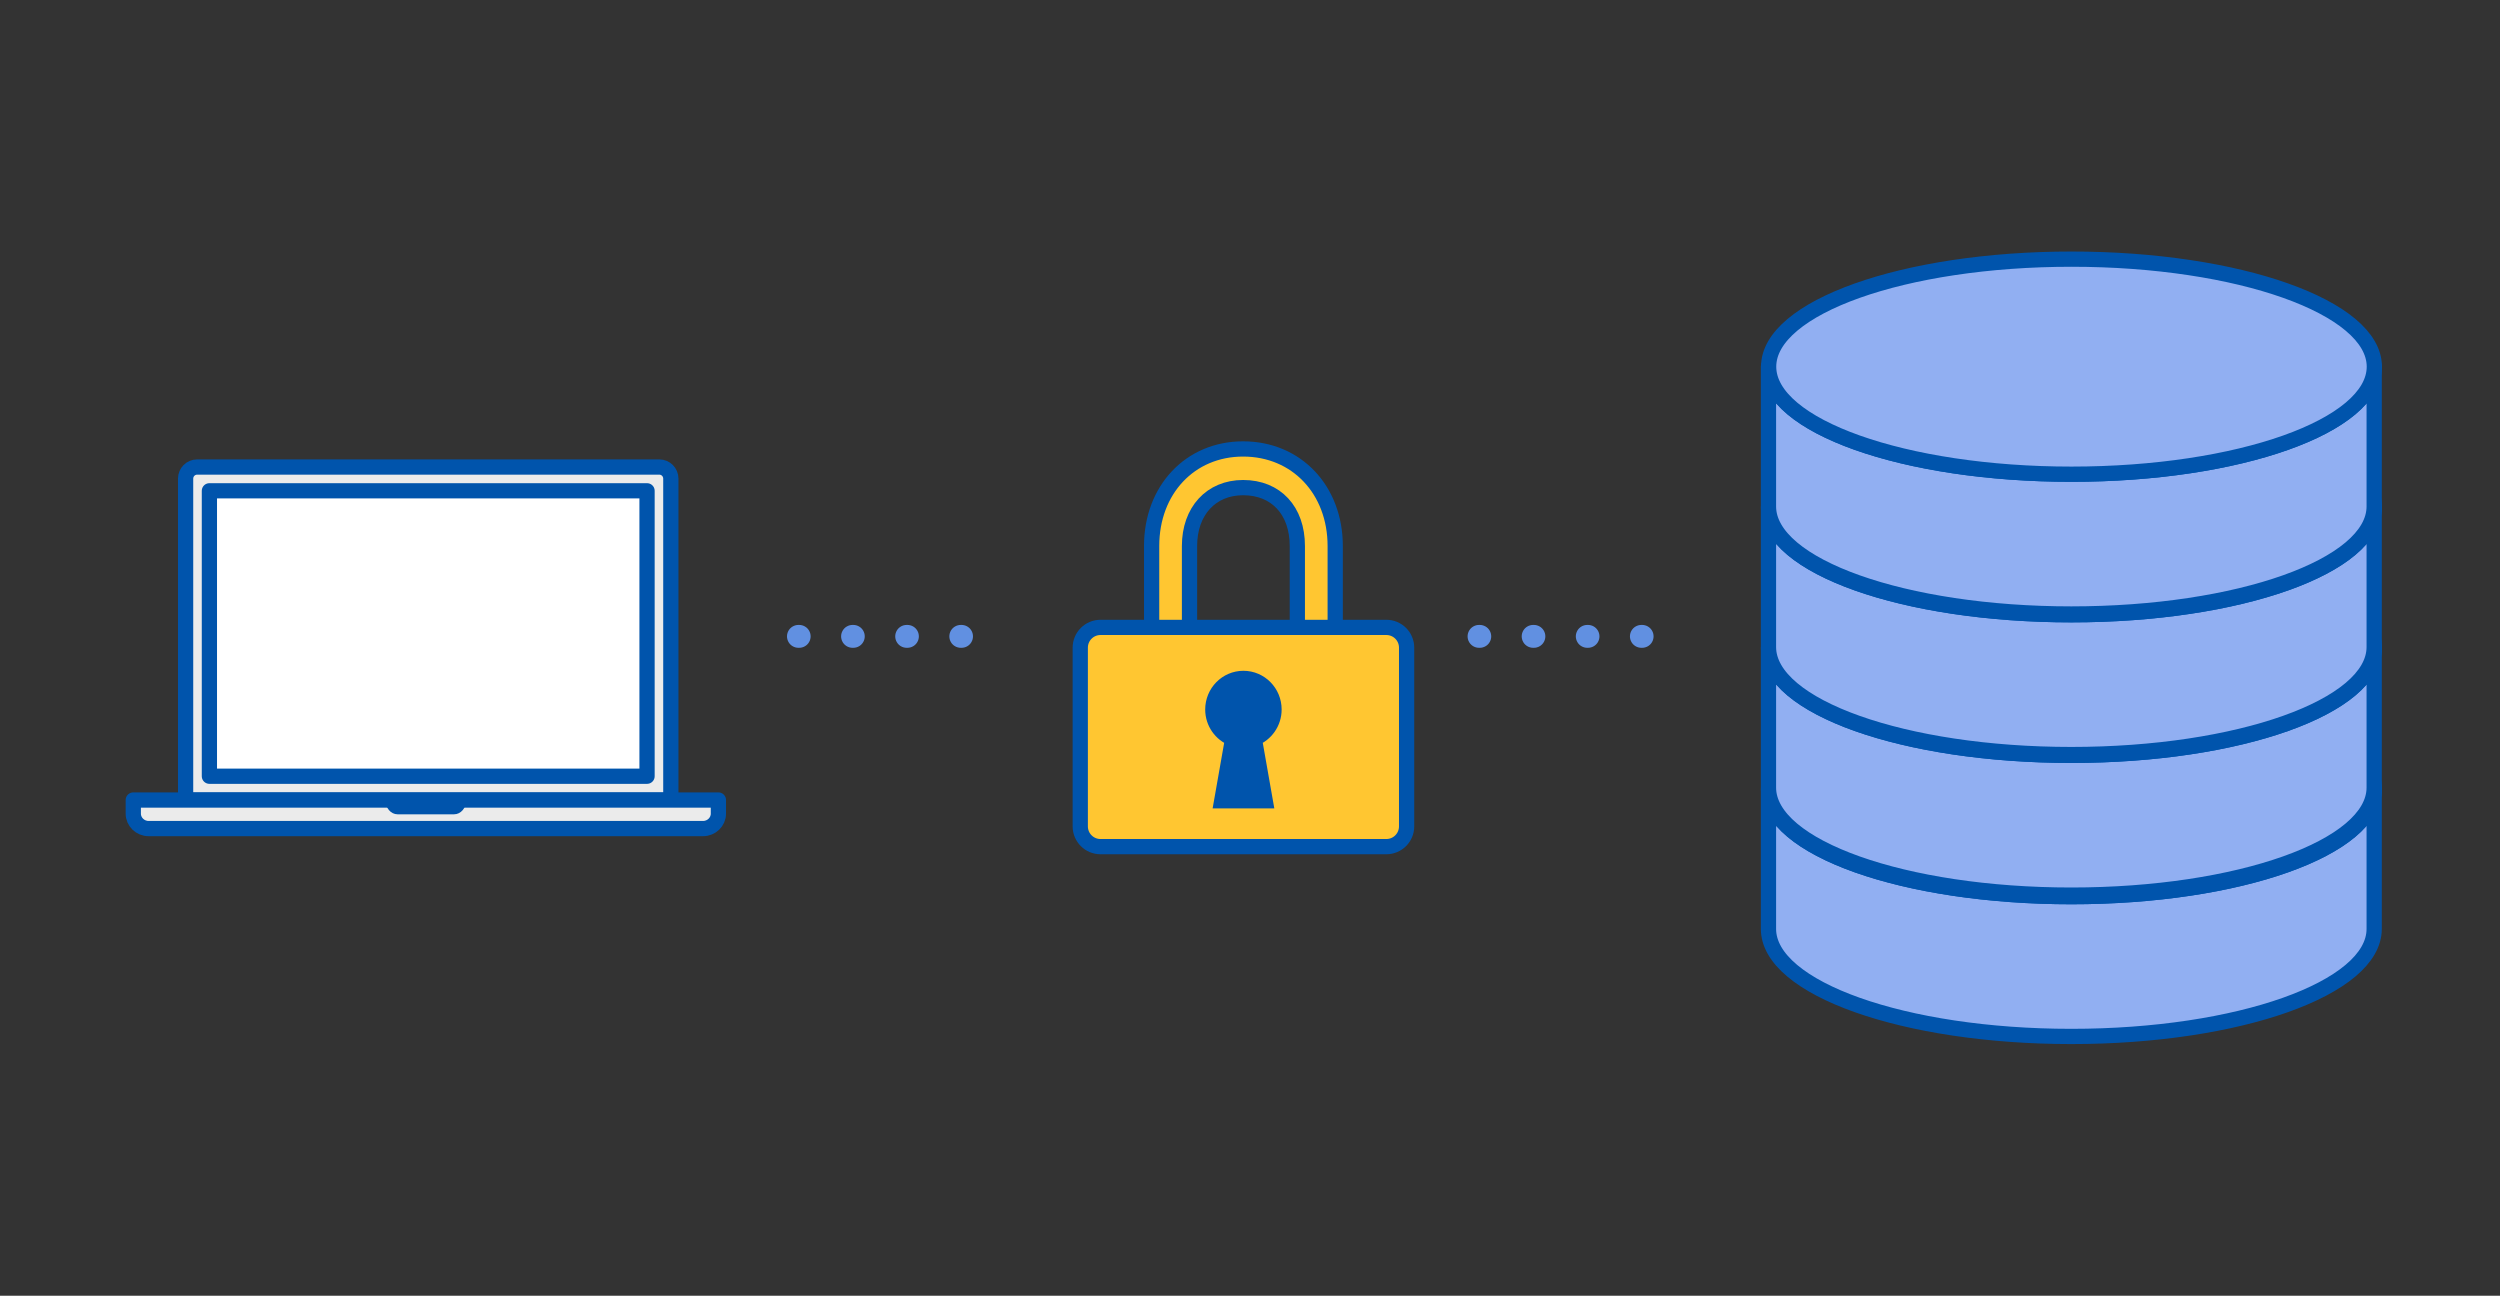
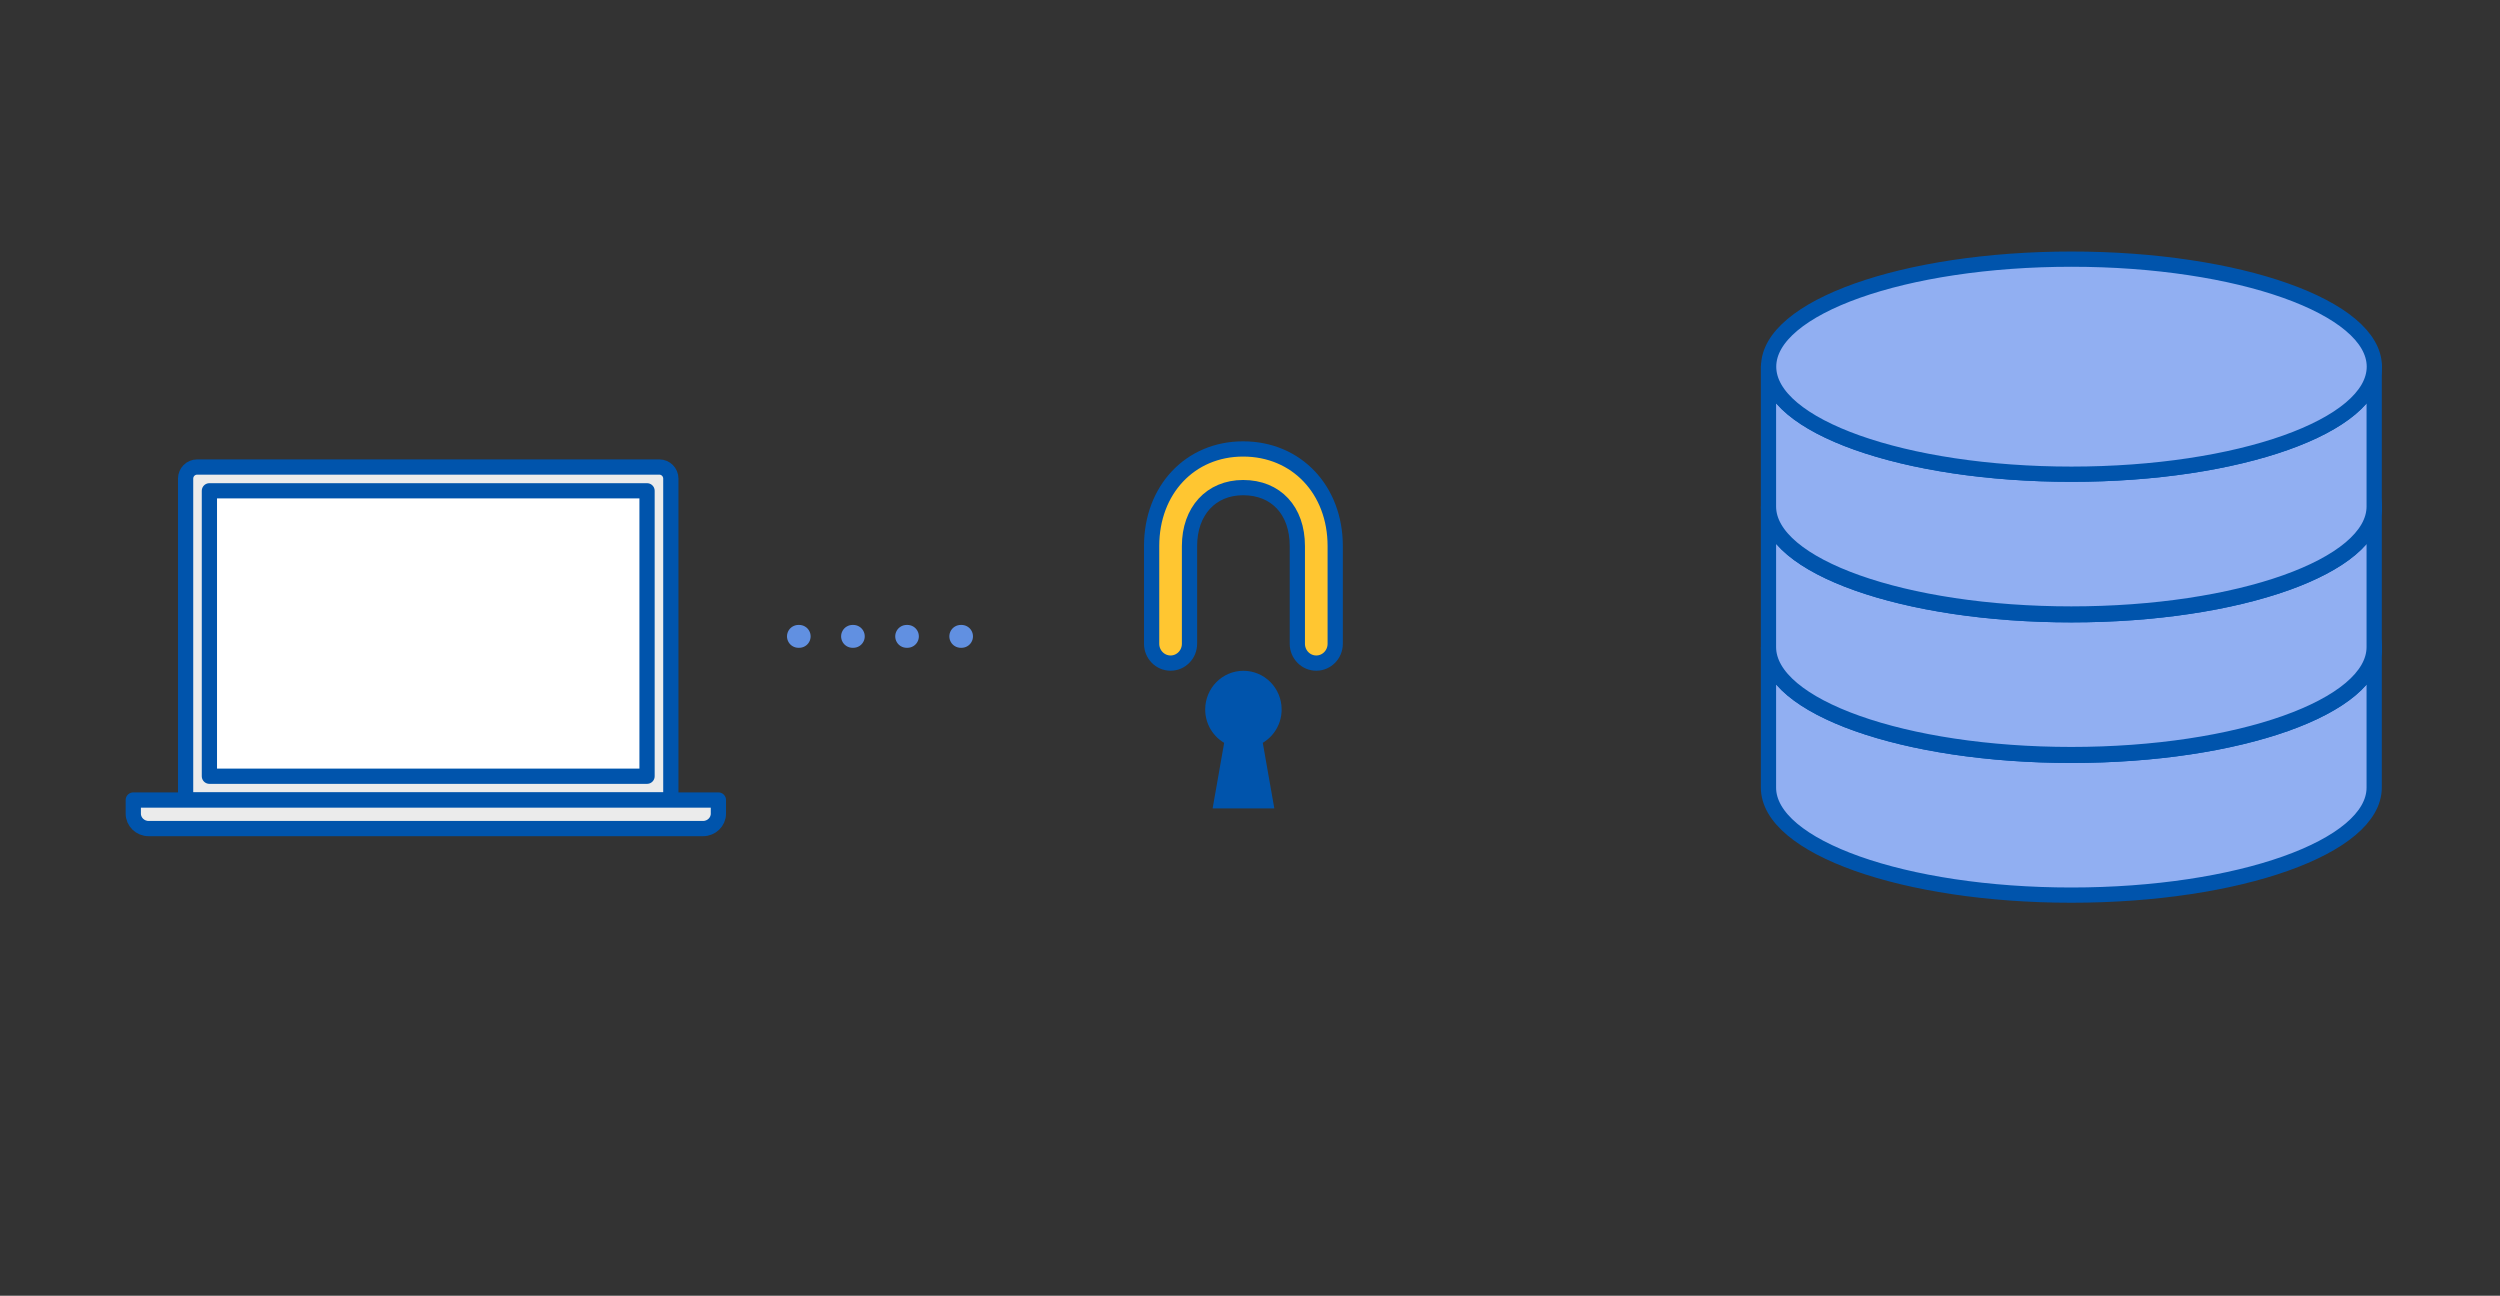
<svg xmlns="http://www.w3.org/2000/svg" fill="none" height="170" viewBox="0 0 328 170" width="328">
  <rect x="0" y="0" width="328" height="170" fill="#333333" stroke="none" />
  <path d="m88.013 104.963h-63.661v-42.17c0-.838.677-1.519 1.51-1.519h60.642c.833 0 1.51.681 1.51 1.519z" style="fill:#fff;fill-opacity:.9;stroke:#0054ac;stroke-width:2;stroke-miterlimit:10;stroke-linejoin:round" />
  <path d="m84.892 64.394h-57.419v37.447h57.419z" fill="#fff" stroke="#0054ac" stroke-linejoin="round" stroke-miterlimit="10" stroke-width="2" />
  <path d="m94.254 104.963v1.789c0 1.074-.904 1.956-2.008 1.956h-72.751c-1.104 0-2.008-.882-2.008-1.956v-1.789z" style="fill:#fff;fill-opacity:.9;stroke:#0054ac;stroke-width:2;stroke-miterlimit:10;stroke-linejoin:round" />
-   <path d="m61.175 104.963c0 1.035-.713 1.873-1.595 1.873h-7.421c-.881 0-1.595-.838-1.595-1.873z" fill="#0054ac" />
  <path d="m104.754 83.491h27.476" stroke="#6190e1" stroke-dasharray=".1 7" stroke-linecap="round" stroke-width="3" />
  <path d="m172.694 86.999c-1.371 0-2.484-1.137-2.484-2.537v-12.822c0-4.657-2.79-7.665-7.114-7.665-4.209 0-7.033 3.084-7.033 7.665v12.822c0 1.4-1.113 2.537-2.484 2.537-1.372 0-2.485-1.137-2.485-2.537v-12.822c0-7.381 5.051-12.738 12.002-12.738 7.005 0 12.083 5.357 12.083 12.738v12.822c0 1.4-1.113 2.537-2.485 2.537z" fill="#ffc631" stroke="#0054ac" stroke-miterlimit="10" stroke-width="2" />
-   <path d="m181.891 82.314h-37.504c-1.467 0-2.657 1.19-2.657 2.657v23.451c0 1.468 1.19 2.657 2.657 2.657h37.504c1.467 0 2.657-1.189 2.657-2.657v-23.451c0-1.467-1.19-2.657-2.657-2.657z" fill="#ffc631" stroke="#0054ac" stroke-linejoin="round" stroke-miterlimit="10" stroke-width="2" />
  <path d="m167.151 93.086c0-2.257-1.799-4.078-4.014-4.078-2.222 0-4.015 1.828-4.015 4.078 0 1.745 1.084 3.226 2.604 3.808l-1.438 8.17h5.711l-1.438-8.17c1.506-.582 2.59-2.063 2.59-3.808z" fill="#0054ac" stroke="#0054ac" stroke-miterlimit="10" stroke-width="2" />
  <g stroke-linecap="round">
-     <path d="m194.048 83.491h27.476" stroke="#6190e1" stroke-dasharray=".1 7" stroke-width="3" />
-     <path d="m232.024 121.874c0 7.791 17.793 14.108 39.734 14.108s39.734-6.317 39.734-14.108v-18.34c0 7.791-17.793 14.108-39.734 14.108s-39.734-6.317-39.734-14.108z" fill="#91aff2" stroke="#0054ac" stroke-linejoin="round" stroke-miterlimit="10" stroke-width="2" />
-     <path d="m271.779 117.642c21.945 0 39.734-6.316 39.734-14.108 0-7.792-17.789-14.108-39.734-14.108-21.944 0-39.734 6.316-39.734 14.108 0 7.792 17.79 14.108 39.734 14.108z" fill="#f2f5ff" stroke="#0054ac" stroke-linejoin="round" stroke-miterlimit="10" stroke-width="2" />
    <path d="m232.024 103.332c0 7.791 17.793 14.108 39.734 14.108s39.734-6.317 39.734-14.108v-18.34c0 7.791-17.793 14.108-39.734 14.108s-39.734-6.317-39.734-14.108z" fill="#91aff2" stroke="#0054ac" stroke-linejoin="round" stroke-miterlimit="10" stroke-width="2" />
    <path d="m271.779 99.1c21.945 0 39.734-6.316 39.734-14.108s-17.789-14.108-39.734-14.108c-21.944 0-39.734 6.316-39.734 14.108s17.79 14.108 39.734 14.108z" fill="#f2f5ff" stroke="#0054ac" stroke-linejoin="round" stroke-miterlimit="10" stroke-width="2" />
    <path d="m232.024 84.89c0 7.791 17.793 14.108 39.734 14.108s39.734-6.317 39.734-14.108v-18.34c0 7.791-17.793 14.108-39.734 14.108s-39.734-6.317-39.734-14.108z" fill="#91aff2" stroke="#0054ac" stroke-linejoin="round" stroke-miterlimit="10" stroke-width="2" />
    <path d="m271.779 80.656c21.945 0 39.734-6.316 39.734-14.108 0-7.792-17.789-14.108-39.734-14.108-21.944 0-39.734 6.316-39.734 14.108 0 7.792 17.79 14.108 39.734 14.108z" fill="#f2f5ff" stroke="#0054ac" stroke-linejoin="round" stroke-miterlimit="10" stroke-width="2" />
    <path d="m232.024 66.448c0 7.791 17.793 14.108 39.734 14.108s39.734-6.317 39.734-14.108v-18.34c0 7.791-17.793 14.108-39.734 14.108s-39.734-6.317-39.734-14.108z" fill="#91aff2" stroke="#0054ac" stroke-linejoin="round" stroke-miterlimit="10" stroke-width="2" />
    <path d="m271.779 62.216c21.945 0 39.734-6.316 39.734-14.108s-17.789-14.108-39.734-14.108c-21.944 0-39.734 6.316-39.734 14.108s17.79 14.108 39.734 14.108z" fill="#91aff2" stroke="#0054ac" stroke-linejoin="round" stroke-miterlimit="10" stroke-width="2" />
  </g>
</svg>